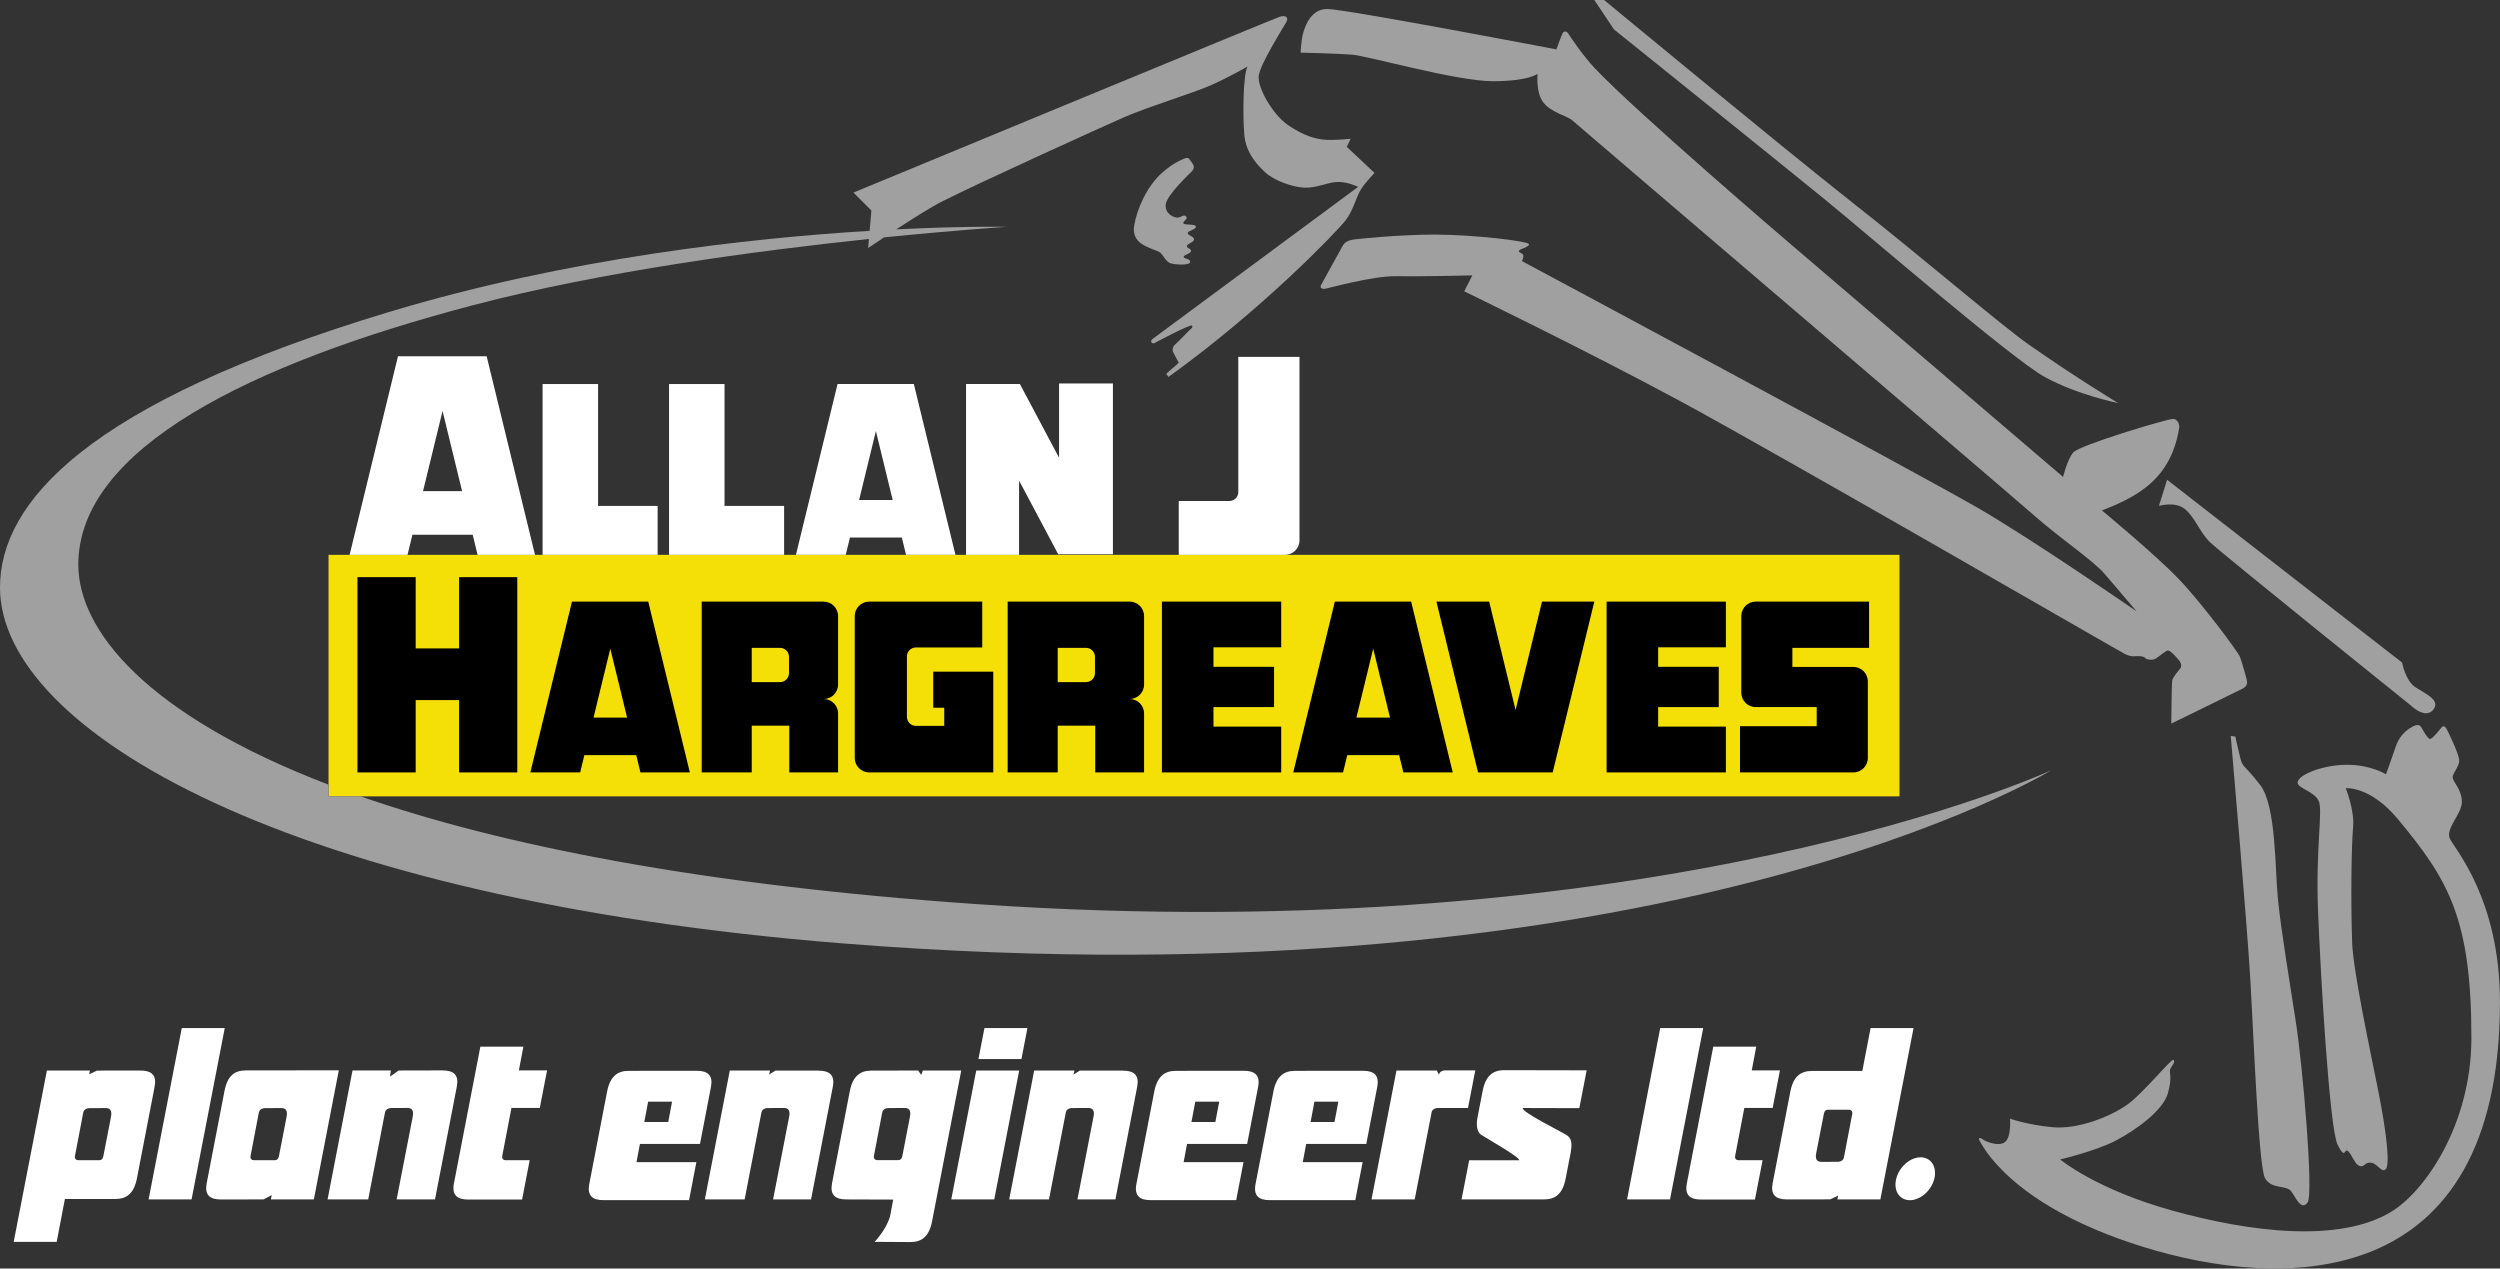
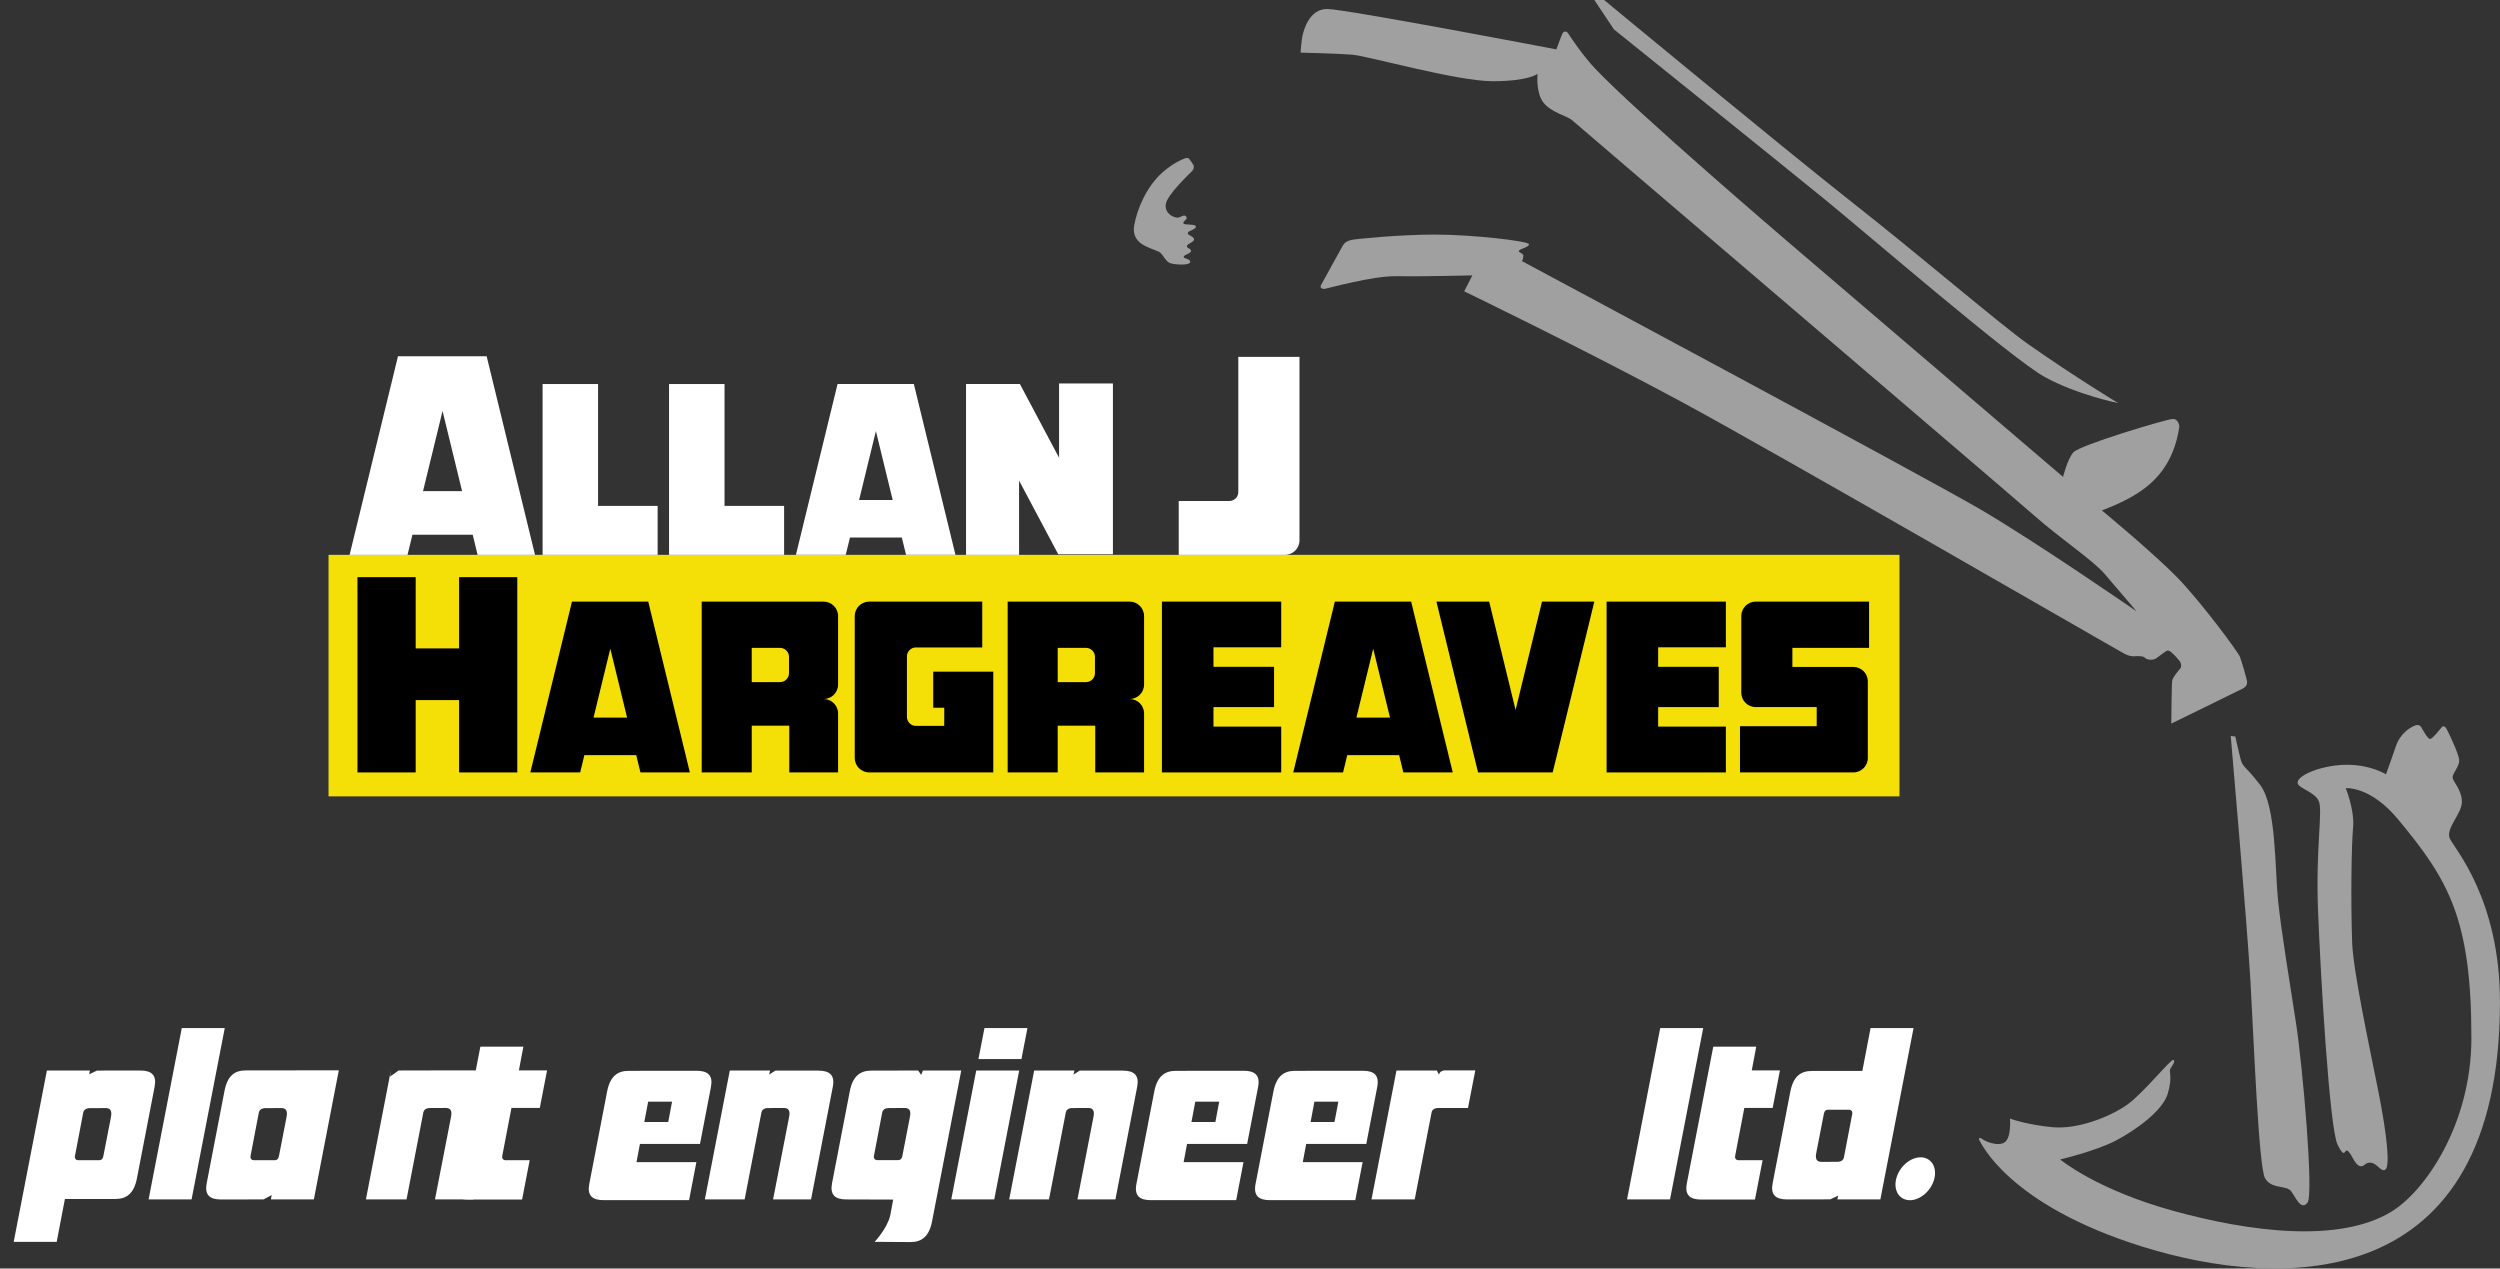
<svg xmlns="http://www.w3.org/2000/svg" id="Layer_2" data-name="Layer 2" viewBox="0 0 1472.41 747.11">
  <rect x="0" y="0" width="1472.41" height="747.11" fill="#333333" stroke="none" />
  <defs>
    <style>
      .cls-1 {
        fill: #fff;
      }

      .cls-2 {
        fill: #a0a0a0;
      }

      .cls-3 {
        fill: #f4df06;
      }
    </style>
  </defs>
  <g id="Layer_1-2" data-name="Layer 1">
    <path class="cls-2" d="m667.96,132.96c1.77-10.42,7.7-23.39,16.51-31.24,6.28-5.6,11.54-7.68,12.66-8.17,1.12-.47,2.4-.96,3.2,0,.8.95,2.08,2.72,2.57,3.68.48.96.15,2.57-.8,3.53-.96.96-15.07,14.26-15.54,19.71-.48,5.44,4.48,7.52,6.73,7.69,2.24.15,3.85-2.25,5.29-.65,1.45,1.6-2.08,2.72-1.6,4.01.48,1.28,7.21.16,7.36,1.92.17,1.77-4.8,2.41-4.8,3.85s3.37,1.77,3.69,3.53c.32,1.76-3.84,2.56-4.17,4.01-.32,1.43,2.24,1.26,2.4,2.87.17,1.62-4.16,2.25-4.32,3.53-.16,1.29,3.84.96,3.84,3.04s-8.32,1.77-11.54.8c-3.19-.96-4.47-5.76-7.04-6.88-2.57-1.13-7.43-2.56-10.57-4.96-2.72-2.09-4.67-5.34-3.86-10.26Z" />
    <path class="cls-2" d="m916.65,29.08s-124.47-23.79-135.03-23.79-13.71,12.49-14.42,15.38c-.72,2.88-1.21,10.33-1.21,10.33,0,0,21.63.48,30.52,1.21,8.88.72,61.5,15.62,82.65,15.62s26.43-4.33,26.43-4.33c0,0-1.2,10.82,3.36,16.82,4.57,6.01,14.17,7.93,17.06,10.57,2.88,2.64,256.14,218.74,272.16,232.83,16.02,14.09,34.6,26.27,41.65,34.6,7.05,8.32,18.59,21.78,18.59,21.78,0,0-58.31-40.36-92.27-60.23-33.96-19.86-269.75-146.08-269.75-146.08,0,0,.81-1.45.81-3.13s-2.89-1.68-2.64-2.88c.23-1.2,5.52-1.93,6-3.85.48-1.93-33.64-5.77-55.26-5.77s-47.33,2.65-49.26,3.12c-1.92.5-3.85,1.22-5.04,3.13-1.2,1.93-12.26,22.36-12.98,23.55-.72,1.2.24,2.4,2.16,2.17,1.92-.25,28.11-7.65,41.81-7.44,16.1.23,45.17-.49,45.17-.49l-4.8,9.38s70.56,34.12,127.58,64.87c57.03,30.76,257.59,146.74,261.42,148.66,3.85,1.93,5.78,1.34,6.76,1.34s4.34-.14,5.18.98c.84,1.12,4.47,1.68,6.44.41,1.95-1.25,4.2-3.22,5.02-3.63.85-.41,1.68-1.97,3.78-.28,2.1,1.68,4.48,4.47,5.32,5.59.83,1.13,1.12,3.22.14,4.35-.98,1.12-4.21,4.89-4.62,6.85-.41,1.97-.56,25.45-.56,25.45,0,0,40.7-19.87,42.24-20.71,1.53-.84,2.52-2.09,2.38-3.91-.13-1.83-3.22-12.04-4.19-14.69-.98-2.66-22.24-31.47-36.23-46.02-13.98-14.54-45.1-40.23-45.1-40.23,0,0,12.25-4.32,21.37-10.33,9.14-6.01,20.91-16.35,24.27-38.93,0,0-.24-4.81-4.1-4.57-3.83.23-54.77,15.38-58.39,19.7-3.59,4.33-5.99,14.42-5.99,14.42l-161.95-138.39s-88.97-76.05-113.66-102.11c-7.48-7.92-14.68-18.87-15.86-20.68-1.11-1.73-2.71-1.33-3.36,0-.88,1.85-3.6,9.38-3.6,9.38Z" />
    <path class="cls-2" d="m939,0h5.76s105.74,87.45,146.1,119.19c40.37,31.71,88.05,72.59,103.8,83.61,28.83,20.18,52.87,34.6,52.87,34.6,0,0-24.04-4.8-43.26-15.37-19.22-10.57-103.8-83.62-129.75-104.77-25.94-21.14-123.98-99.95-123.98-99.95l-11.53-17.3Z" />
-     <path class="cls-2" d="m1276.35,282.57l-4.81,15.39s9.61-2.89,15.38,1.92c5.77,4.8,8.65,13.45,14.42,19.22,5.77,5.77,118.21,96.12,118.21,96.12,0,0,8.66,8.64,13.46,2.88,4.81-5.77-4.81-9.62-10.57-13.45-5.76-3.85-7.69-14.42-7.69-14.42l-138.4-107.65Z" />
    <path class="cls-2" d="m1313.83,433.46s9.61,110.55,11.53,143.2c1.94,32.69,4.82,110.54,8.66,117.26,3.85,6.73,12.49,3.85,15.38,7.69,2.88,3.85,5.77,11.54,9.62,6.74,3.83-4.82-2.89-80.74-6.74-105.73-3.85-25-8.65-53.83-10.57-72.08-1.92-18.28-.95-55.75-10.57-68.24-9.61-12.5-10.16-9.76-11.75-16.11-1.58-6.36-2.86-12.4-2.86-12.4l-2.69-.34Z" />
    <path class="cls-2" d="m1353.23,460.86c-.23,3.38,10.1,5.27,12.49,11.05,2.4,5.76-1.92,27.39-.48,64.39,1.43,37,6.72,128.31,11.53,137.92,4.81,9.62,3.85,1.44,6.24,3.83,2.4,2.42,3.85,7.7,6.73,8.67,2.88.95,2.88-2.4,6.73-1.93,3.84.48,6.25,6.25,8.65,3.83,2.4-2.39.88-19.69-4.41-46.12-5.28-26.44-14.79-70.64-15.38-87.46-.88-25.94-.39-57.67.56-67.76.96-10.08-4.32-23.06-4.32-23.06,0,0,14.4-1.45,30.75,18.26,29.52,35.58,43.25,58.14,43.25,128.77,0,50.95-27.28,90.3-47.1,102.37-30.76,18.75-83.62,11.94-128.79-.56-45.18-12.48-66.31-30.19-66.31-30.19,0,0,20.65-4.82,32.67-11.06,12.01-6.25,27.88-17.77,30.76-27.87,2.88-10.1.48-12.5,1.44-14.42.96-1.92,3.12-4.08,1.92-5.29-1.2-1.2-17.54,19.46-27.38,26.43-9.86,6.96-28.85,14.65-43.98,13.21-15.14-1.44-24.99-5.05-24.99-5.05,0,0,.96,11.06-3.13,13.94-4.08,2.88-12.26-.96-13.21-1.92-.98-.96-2.66-.73-1.69.71.96,1.44,16.9,38.02,96.12,62.71,81.68,25.46,210.48,28.83,210.48-144.17,0-60.4-26.59-90.02-29.47-96.12-2.88-6.09,7.36-14.73,7.05-22.09-.33-7.38-5.45-11.52-5.45-14.09s4.16-6.43,3.85-10.26c-.33-3.85-6.56-16.83-7.52-18.42-.96-1.6-1.92-1.75-2.89-.64-.96,1.12-5.29,6.74-6.73,6.74s-4.32-5.45-5.29-7.05c-.96-1.6-2.96-1.25-4.5-.49-1.92.96-7.83,4.17-10.41,12.01-1.48,4.57-5.76,16.35-5.76,16.35,0,0-8.81-5.61-22.9-5.61s-28.83,5.77-29.15,10.42Z" />
    <rect class="cls-3" x="193.5" y="326.78" width="925.22" height="142.25" />
-     <path class="cls-2" d="m574.74,532.46c-162.76-11.25-280.17-34.81-362.37-63.43h-18.87v-6.89c-107.47-41.15-147.37-91.04-147.37-129.59,0-68.24,100.91-118.23,232.58-152.82,75.8-19.92,168.14-32.17,233.05-38.99l-.46,5.35s3.84-2.6,9.35-6.27c43.29-4.39,72.33-6.22,72.33-6.22,0,0-24.85-.51-65.13,1.49,9.38-6.13,20.5-13.14,26.93-16.4,22.35-11.29,92.75-43.24,106.92-49.49,14.18-6.24,41.1-14.41,51.43-18.97,10.34-4.57,21.63-11.07,21.63-11.07-2.64,4.82-2.89,28.61-1.92,40.14.96,11.53,8.66,18.74,12.49,22.35,4.85,4.55,15.86,8.64,23.07,8.88,7.21.25,13.23-3.12,19.23-3.36,6-.24,12.25,2.89,12.25,2.89,0,0-119.17,88.17-121.1,89.61-1.92,1.45,0,3.13,1.2,2.4,1.2-.73,21.14-11.3,22.11-10.32.95.95-1.69,2.87-1.69,2.87,0,0-6.24,6.49-8.17,8.17-1.93,1.7-1.93,3.61-.95,5.29.95,1.68,2.96,5.61,2.96,5.61l-7.36,6.41,1.28,1.93c55.74-40.06,99.32-85.86,104.12-91.95,4.8-6.08,6.4-14.08,9.29-18.58,2.87-4.48,8-9.61,8-9.61l-16.35-15.39,2.25-4.78s-8.01.95-14.42.63c-6.41-.32-13.46-2.57-22.41-8.65-8.98-6.09-17.95-21.79-17.31-28.83.64-7.05,15.06-29.47,16.35-32.04,1.28-2.55-.33-4.16-4.17-2.88-3.85,1.28-250.86,103.48-250.86,103.48l10.58,10.57-1.05,11.96c-70.42,4.28-177.43,16.01-282.48,47.62C50.93,237.39,0,296.03,0,346c0,84.57,171.21,183.84,496.88,209.68,482.48,38.29,711.23-102.03,711.23-102.03,0,0-229.72,106.69-633.37,78.81Z" />
    <polygon class="cls-1" points="132.37 605.51 107.06 605.51 87.52 706.41 112.83 706.41 132.37 605.51" />
    <polygon class="cls-1" points="1003.13 605.51 977.81 605.51 958.28 706.41 983.58 706.41 1003.13 605.51" />
    <g>
-       <path class="cls-1" d="m260.63,630.43l-25.88.06-5.04,3.61.49-3.62h-22.58l-14.69,75.93h23.93l9.9-51.27c.56-2.88,4.27-2.55,4.27-2.55l8.97-.05c4.23.06,3.31,3.91,2.89,6.15l-9.28,47.72h22.6l12.84-66.42c1.32-6.78-1.7-9.56-8.4-9.56Z" />
+       <path class="cls-1" d="m260.63,630.43l-25.88.06-5.04,3.61.49-3.62l-14.69,75.93h23.93l9.9-51.27c.56-2.88,4.27-2.55,4.27-2.55l8.97-.05c4.23.06,3.31,3.91,2.89,6.15l-9.28,47.72h22.6l12.84-66.42c1.32-6.78-1.7-9.56-8.4-9.56Z" />
      <g>
        <path class="cls-1" d="m295.82,680.76l5.4-28.21h16.7l4.28-22.12h-16.6l2.65-13.99h-25.33l-15.56,80.48c-1.31,6.78,1.69,9.57,8.39,9.57h31.74l4.48-23.18h-14.45c-1.03-.05-2.05-.96-1.71-2.54Z" />
        <path class="cls-1" d="m1021.94,680.76l5.4-28.21h16.7l4.28-22.12h-16.6l2.64-13.99h-25.31l-15.56,80.48c-1.32,6.78,1.68,9.57,8.4,9.57h31.71l4.5-23.18h-14.45c-1.02-.05-2.04-.96-1.7-2.54Z" />
      </g>
      <path class="cls-1" d="m82.66,630.5l-25.53.03-4.63,2.19.43-2.22h-25.31l-19.55,100.9h25.32l4.84-25.25h29.77c6.39,0,10.88-3.08,12.64-12.11l10.42-53.98c1.32-6.78-1.69-9.56-8.39-9.56Zm-17.47,28.26l-4.19,21.49c-.21,1.13-.43,3.03-2.57,3.07h-12.58c-1.01-.05-2.03-.96-1.69-2.55l4.88-25.56c.56-2.88,4.27-2.54,4.27-2.54l8.97-.06c4.23.06,3.33,3.91,2.9,6.16Z" />
    </g>
    <g>
      <path class="cls-1" d="m132.21,642.58l-10.48,54.31c-1.3,6.78,1.68,9.56,8.4,9.56l25.07-.04,4.83-2.56-.49,2.56h25.31l14.7-76.03-54.71.06c-6.39,0-10.82,2.77-12.64,12.14Zm15.36,38.18l4.89-25.56c.56-2.88,4.28-2.54,4.28-2.54l8.96-.06c4.25.06,3.34,3.91,2.9,6.16l-4.18,21.49c-.23,1.13-.44,3.03-2.58,3.07h-12.56c-1.03-.05-2.04-.96-1.7-2.55Z" />
      <path class="cls-1" d="m412.28,673.72l6.44-33.51c1.32-6.78-1.68-9.56-8.4-9.56l-40.1.04c-6.39,0-10.88,3.11-12.64,12.13l-10.51,54.47c-1.32,6.78,1.68,9.56,8.4,9.56h50.36l4.31-22.39h-35.26l2.02-10.73h35.39Zm-30.56-24.86h14.1l-2.25,11.94h-14.09l2.25-11.94Z" />
    </g>
    <path class="cls-1" d="m482.1,630.56h-25.43l-3.68,2.34.56-2.4h-23.72l-14.7,75.92h23.44l9.9-51.27c.57-2.88,4.28-2.55,4.28-2.55l8.96-.05c4.25.06,3.33,3.91,2.89,6.15l-9.28,47.72h22.36l12.81-66.28c1.31-6.79-1.68-9.57-8.4-9.57Z" />
    <path class="cls-1" d="m661.36,630.56h-25.43l-3.69,2.34.57-2.4h-23.72l-14.71,75.92h23.44l9.91-51.27c.56-2.88,4.27-2.55,4.27-2.55l8.97-.05c4.25.06,3.33,3.91,2.88,6.15l-9.27,47.72h22.36l12.81-66.28c1.32-6.79-1.69-9.57-8.39-9.57Z" />
    <path class="cls-1" d="m543.56,630.5l-1.02,2.57-1.78-2.57-27.62.06c-6.39,0-10.88,3.09-12.64,12.12l-10.46,54.18c-1.3,6.78,1.69,9.56,8.4,9.56l27.62.09-1.75,9.38c-1.8,7.68-9.18,15.51-9.18,15.51l21.17.13c6.39,0,10.88-3.11,12.64-12.14l17.2-88.89h-22.58Zm-7.81,28.19l-4.18,21.51c-.21,1.11-.43,3.03-2.57,3.07h-12.57c-1.02-.05-2.05-.98-1.7-2.55l4.88-25.56c.56-2.88,4.27-2.55,4.27-2.55l8.97-.05c4.25.06,3.33,3.91,2.89,6.15Z" />
    <g>
      <polygon class="cls-1" points="560.26 706.41 585.58 706.41 600.27 630.5 574.97 630.5 560.26 706.41" />
      <polygon class="cls-1" points="605.12 605.51 579.81 605.51 576.26 623.77 601.58 623.77 605.12 605.51" />
    </g>
    <path class="cls-1" d="m734.53,673.72l6.44-33.51c1.31-6.78-1.69-9.56-8.39-9.56l-40.11.04c-6.39,0-10.87,3.11-12.63,12.13l-10.53,54.47c-1.31,6.78,1.7,9.56,8.41,9.56h50.35l4.3-22.39h-35.26l2.02-10.73h35.38Zm-30.55-24.86h14.09l-2.25,11.94h-14.09l2.25-11.94Z" />
    <path class="cls-1" d="m804.7,673.72l6.44-33.51c1.31-6.78-1.69-9.56-8.4-9.56l-40.1.04c-6.39,0-10.88,3.11-12.64,12.13l-10.52,54.47c-1.31,6.78,1.68,9.56,8.4,9.56h50.35l4.31-22.39h-35.25l2.02-10.73h35.38Zm-30.56-24.86h14.09l-2.25,11.94h-14.08l2.24-11.94Z" />
    <path class="cls-1" d="m1052.42,706.41l25.53-.03,4.63-2.19-.43,2.22h25.32l19.54-100.9h-25.31l-4.85,25.25h-29.77c-6.39,0-10.88,3.09-12.63,12.12l-10.42,53.97c-1.32,6.78,1.68,9.56,8.39,9.56Zm17.47-28.26l4.17-21.49c.21-1.12.43-3.03,2.58-3.07h12.56c1.02.06,2.04.96,1.69,2.57l-4.89,25.56c-.56,2.87-4.27,2.54-4.27,2.54l-8.97.05c-4.23-.05-3.32-3.91-2.88-6.16Z" />
    <path class="cls-1" d="m851.75,630.42s-3.71-.33-4.27,2.55l-1.23-2.48h-23.78l-14.7,75.92h25.44l9.96-51.27c.55-2.88,4.27-2.55,4.27-2.55h17.15l4.31-22.17h-17.15Z" />
-     <path class="cls-1" d="m885.89,630.29c-6.39,0-10.88,3.11-12.64,12.13l-3.06,15.73c-.66,3.39-.75,8.25,2.13,10.18,2.88,1.93,22.83,13.14,22.46,15.02h-29.48l-4.5,23.06h48.65c6.39,0,10.88-3.09,12.63-12.11l2.99-15.41c.47-3.46,1.43-7.79-2.17-10.2-3.61-2.4-26.57-13.55-26.07-16.11l33.33.09,4.34-22.28-48.62-.1Z" />
    <path class="cls-1" d="m1136.22,683.22c4.57,3.39,4.6,11.1.06,17.18-4.54,6.09-11.91,8.28-16.47,4.87-4.57-3.39-4.58-11.1-.06-17.17,4.54-6.1,11.92-8.28,16.47-4.88Z" />
    <polygon points="270.39 339.92 270.39 381.89 244.82 381.89 244.82 339.92 210.53 339.92 210.53 454.93 244.82 454.93 244.82 412.33 270.39 412.33 270.39 454.93 304.67 454.93 304.67 339.92 270.39 339.92" />
    <path d="m493.6,454.93v-34.73c0-4.7-3.8-8.5-8.5-8.5,4.7,0,8.5-3.83,8.5-8.53v-40.31c0-4.7-3.8-8.52-8.5-8.52h-71.82v100.59h29.47v-27.54h22.1v27.54h28.75Zm-8.5-43.24c4.7,0,8.5-3.83,8.5-8.53m-34.21-1.42h-16.65v-20.18h16.65c2.92,0,5.3,2.37,5.3,5.29v9.62c0,2.92-2.38,5.27-5.3,5.27Zm52.53-47.41c-4.69,0-8.51,3.81-8.51,8.52v83.57c0,4.7,3.82,8.5,8.51,8.5h73.09v-59.32h-35.37v21.21h6.49v10.71h-16.7c-2.92,0-5.29-2.38-5.29-5.3v-35.61c0-2.91,2.37-5.29,5.29-5.29h39.07v-27h-66.59Z" />
    <path d="m381.79,354.33h-44.92l-24.52,100.59h29.35l2.47-10.16h30.56l2.47,10.16h29.1l-24.51-100.59Zm-32.23,68.33l9.89-40.62,9.89,40.62h-19.78Z" />
    <path class="cls-1" d="m538.22,226.18h-44.93l-24.52,100.59h29.34l2.48-10.17h30.56l2.48,10.17h29.1l-24.51-100.59Zm-32.24,68.31l9.89-40.61,9.89,40.61h-19.78Z" />
    <path class="cls-1" d="m286.64,209.84h-52.24l-28.49,116.94h34.11l2.88-11.82h35.52l2.87,11.82h33.82l-28.48-116.94Zm-37.49,79.42l11.5-47.2,11.5,47.2h-23Z" />
    <g>
      <path class="cls-1" d="m729.32,210.18v79.6c0,2.92-2.37,5.29-5.29,5.29h-29.8v31.71h62.6c4.71,0,8.52-3.81,8.52-8.52v-108.08h-36.04Z" />
      <path d="m665.29,354.33h-71.81v100.59h29.47v-27.54h22.11v27.54h28.76v-34.73c0-4.7-3.81-8.5-8.52-8.5,4.72,0,8.52-3.83,8.52-8.53v-40.31c0-4.7-3.81-8.52-8.52-8.52Zm-20.4,42.14c0,2.92-2.37,5.27-5.28,5.27h-16.66v-20.18h16.66c2.91,0,5.28,2.37,5.28,5.29v9.62Z" />
    </g>
    <path d="m786.17,354.33l-24.5,100.59h29.34l2.47-10.16h30.56l2.47,10.16h29.1l-24.5-100.59h-44.95Zm12.7,68.33l9.9-40.62,9.9,40.62h-19.79Z" />
    <polygon points="908.18 354.33 892.62 418.16 877.07 354.33 846 354.33 870.52 454.93 914.48 454.93 939 354.33 908.18 354.33" />
    <polygon points="714.69 392.73 714.69 381.24 754.58 381.24 754.58 354.33 684.33 354.33 684.33 454.93 754.58 454.93 754.58 427.95 714.69 427.95 714.69 416.46 750.37 416.46 750.37 392.73 714.69 392.73" />
    <polygon points="976.59 392.73 976.59 381.24 1016.48 381.24 1016.48 354.33 946.23 354.33 946.23 454.93 1016.48 454.93 1016.48 427.95 976.59 427.95 976.59 416.46 1012.28 416.46 1012.28 392.73 976.59 392.73" />
    <path d="m1034.06,354.33c-4.7,0-8.52,3.81-8.52,8.53v45.07c0,4.7,3.81,8.52,8.52,8.52h35.91v11.25h-45.18v27.23h66.77c4.7,0,8.52-3.81,8.52-8.52v-45.08c0-4.71-3.82-8.52-8.52-8.52h-35.91v-11.25h45.17v-27.23h-66.76Z" />
    <polygon class="cls-1" points="319.57 226.18 319.57 326.78 387.32 326.78 387.32 297.96 352.24 297.96 352.24 226.18 319.57 226.18" />
    <polygon class="cls-1" points="394.05 226.18 394.05 326.78 461.81 326.78 461.81 297.96 426.72 297.96 426.72 226.18 394.05 226.18" />
    <polygon class="cls-1" points="623.75 225.86 623.75 269.59 600.69 226.18 568.97 226.18 568.97 326.78 600.19 326.78 600.19 283.05 623.27 326.46 655.47 326.46 655.47 225.86 623.75 225.86" />
  </g>
</svg>